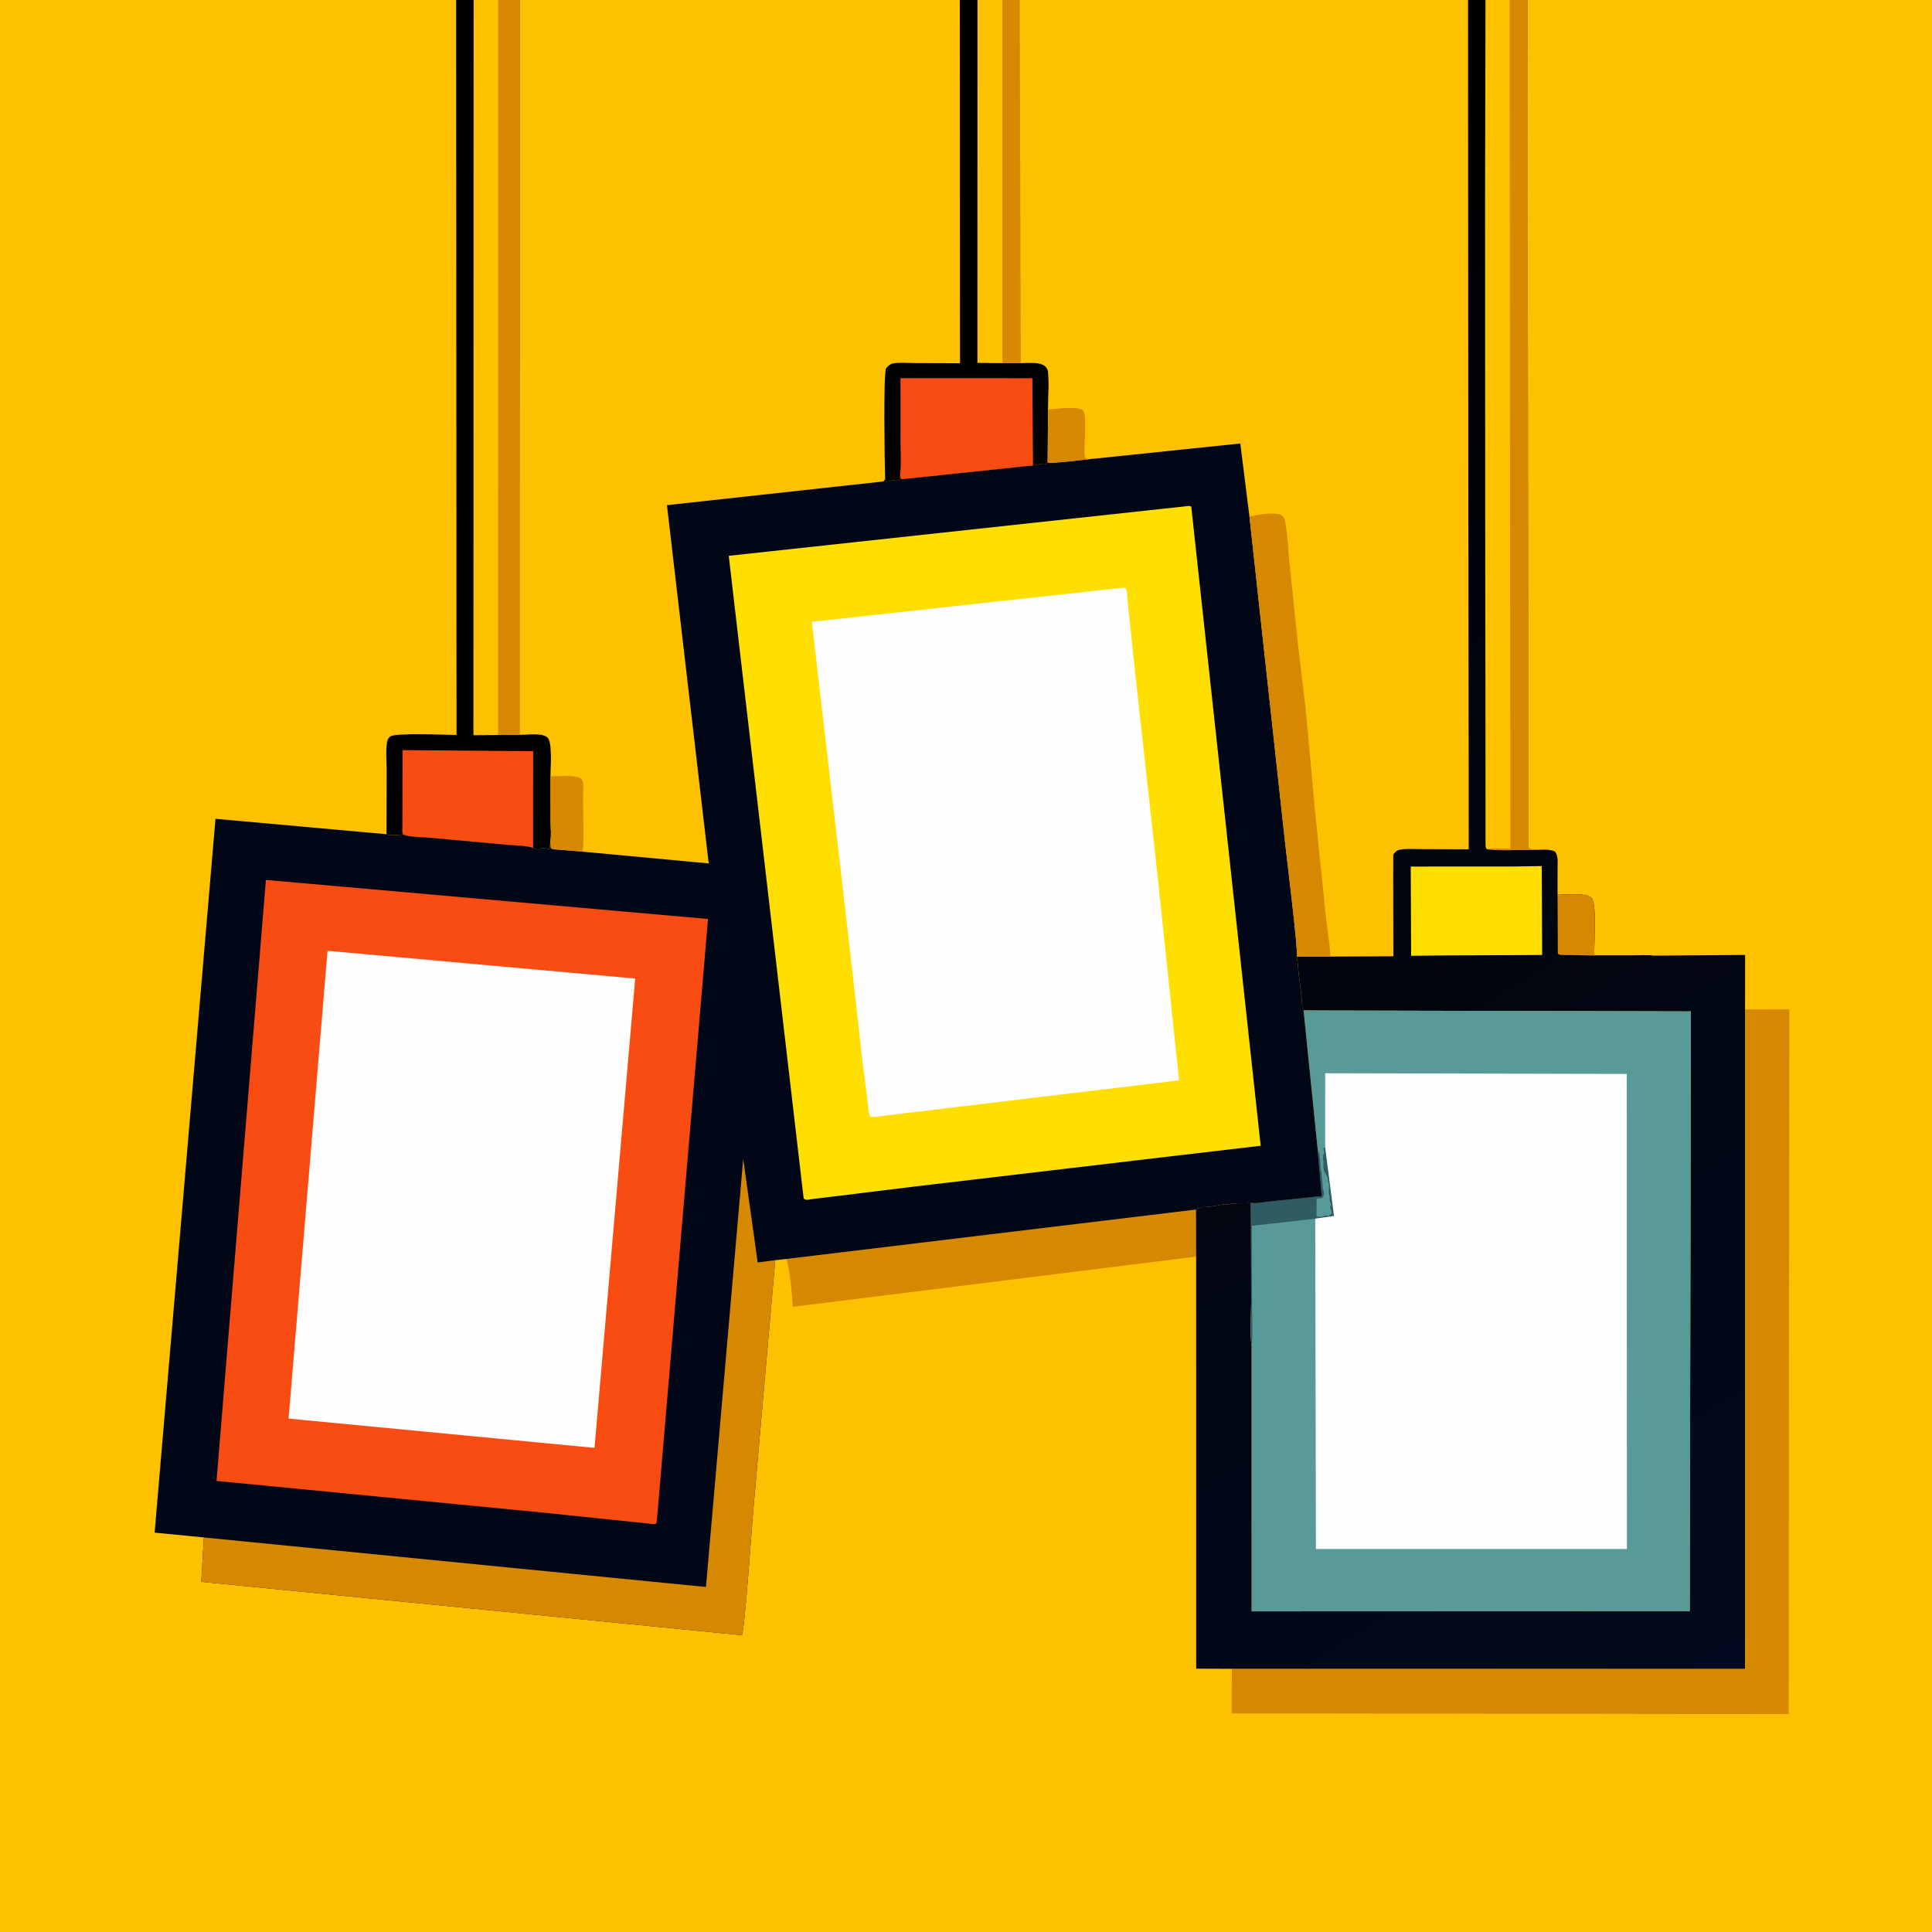
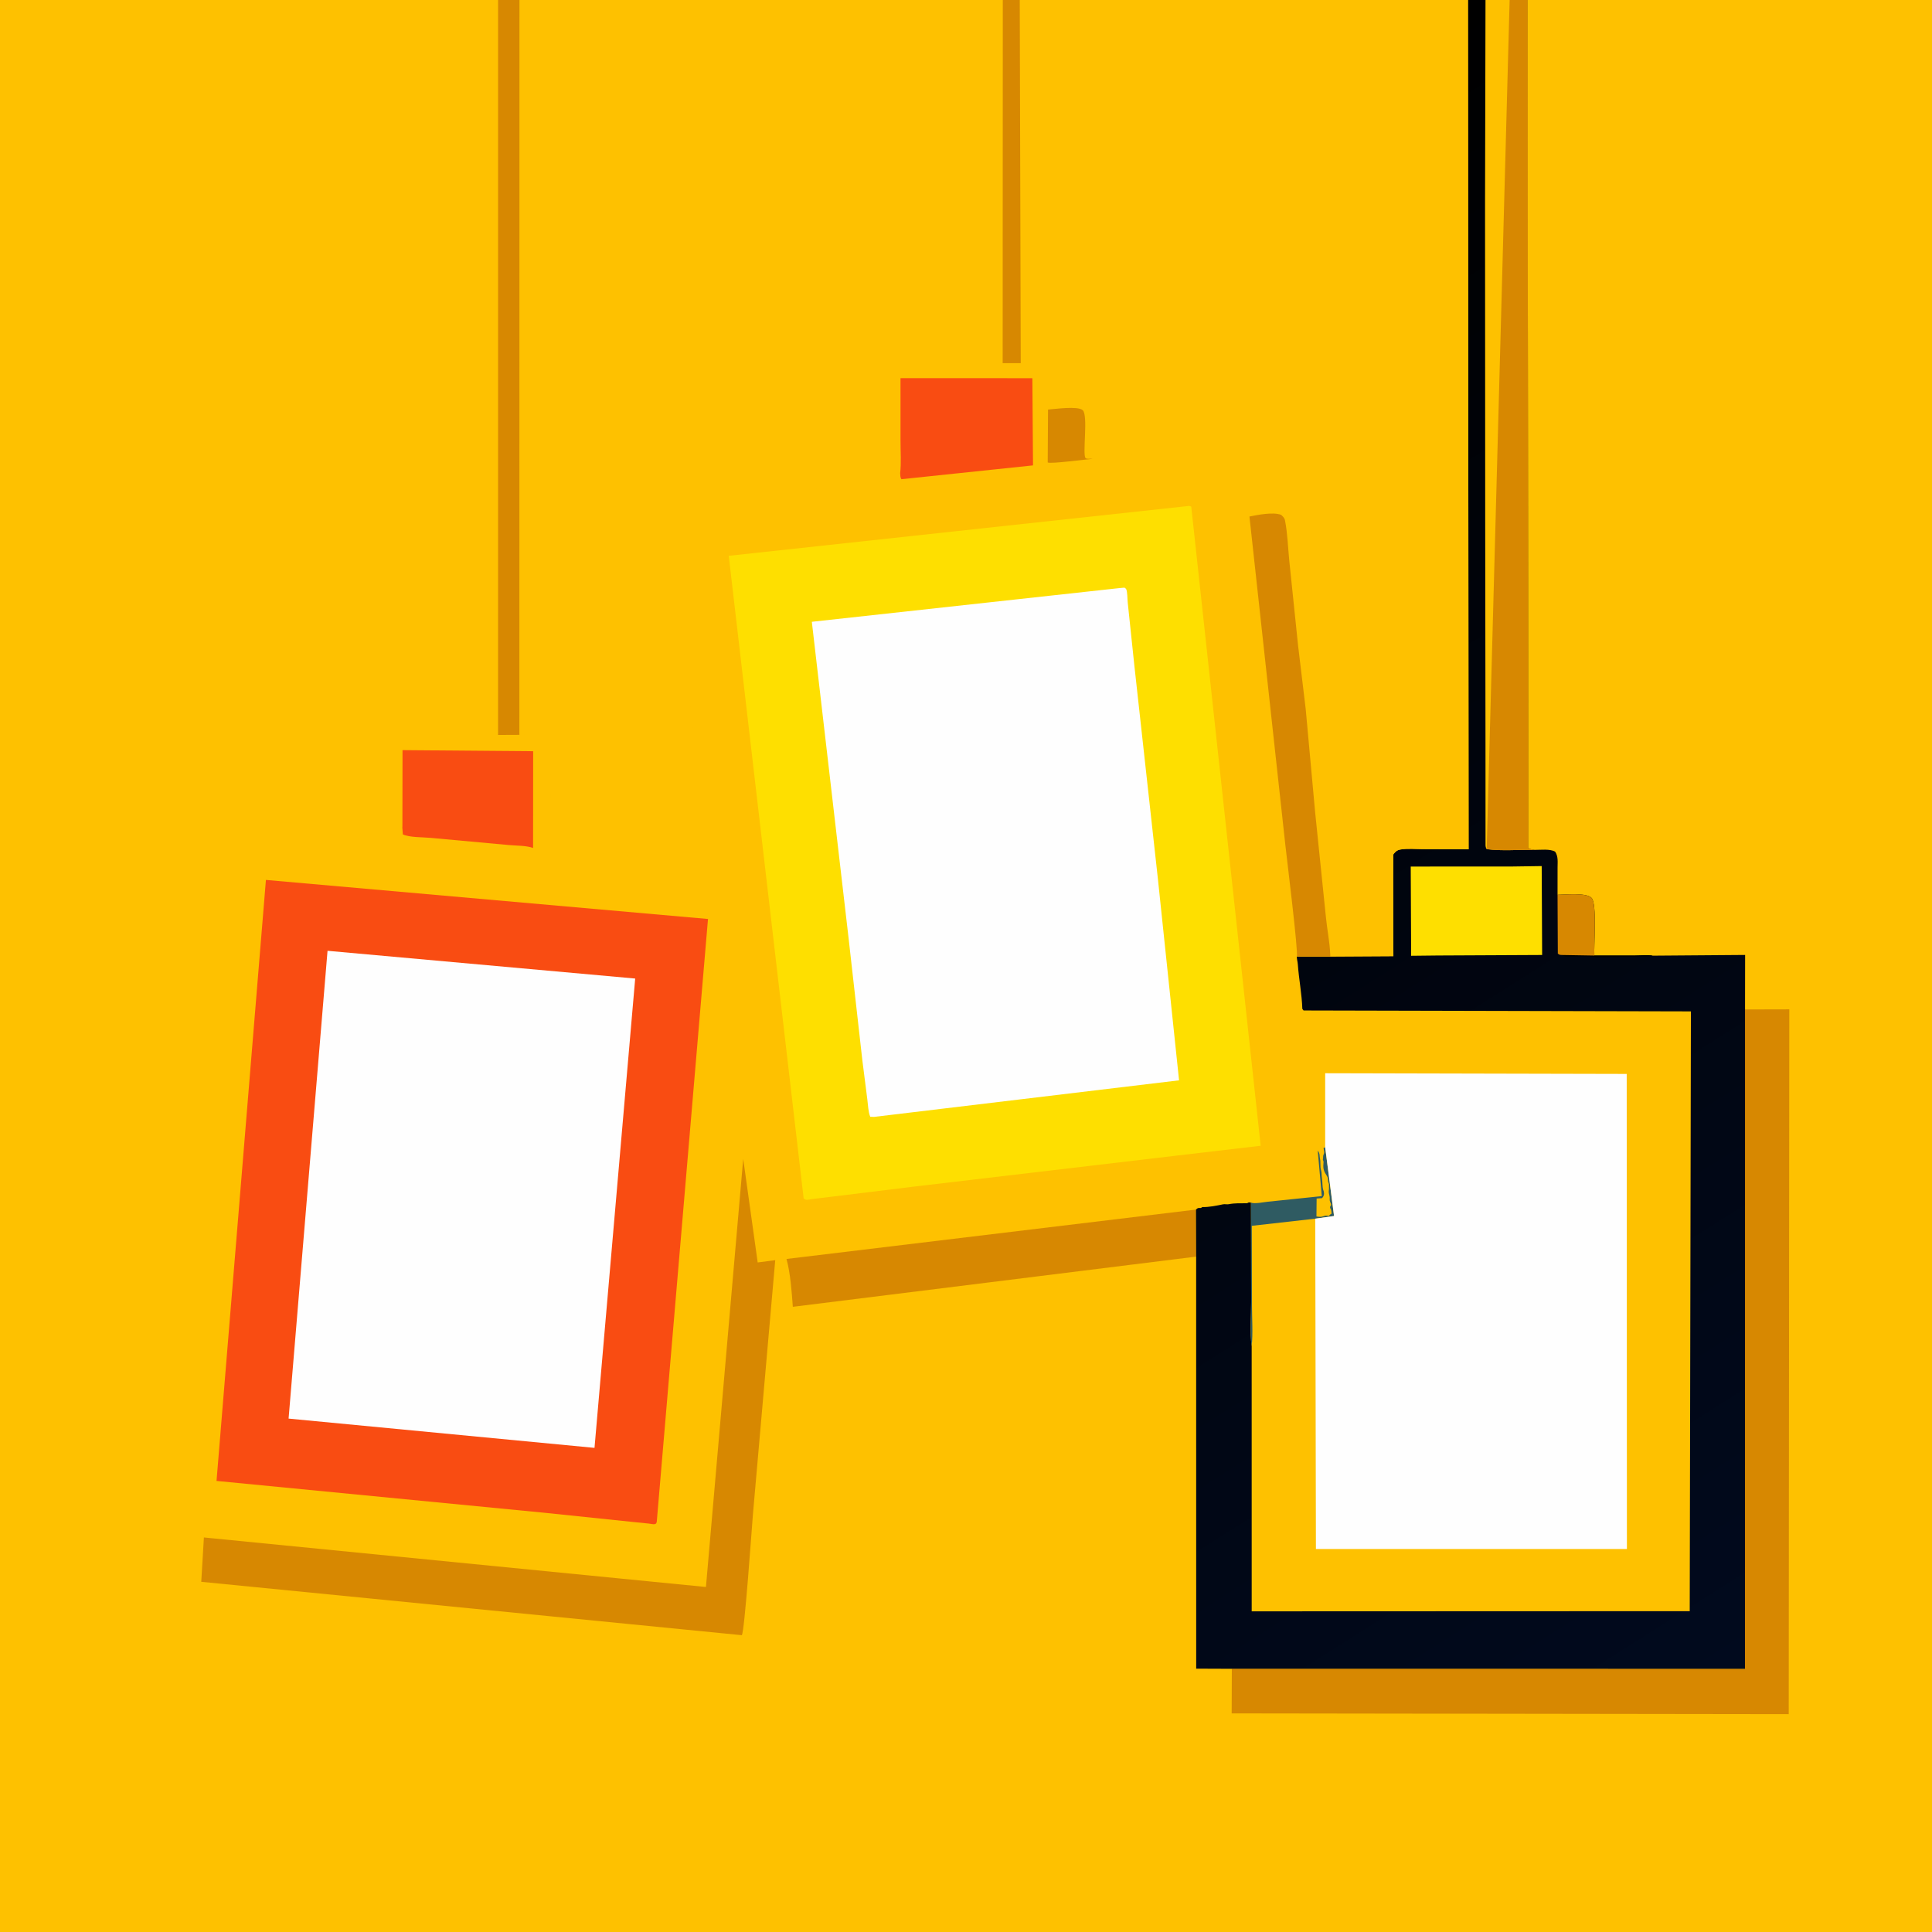
<svg xmlns="http://www.w3.org/2000/svg" version="1.1" style="display: block;" viewBox="0 0 2048 2048" width="1024" height="1024">
  <rect x="0" y="0" width="2048" height="2048" fill="#333333" stroke="none" />
  <defs>
    <linearGradient id="Gradient1" gradientUnits="userSpaceOnUse" x1="1061.13" y1="314.546" x2="1941.94" y2="1705.9">
      <stop class="stop0" offset="0" stop-opacity="1" stop-color="rgb(0,0,0)" />
      <stop class="stop1" offset="1" stop-opacity="1" stop-color="rgb(1,10,30)" />
    </linearGradient>
  </defs>
  <path transform="translate(0,0)" fill="rgb(254,193,0)" d="M 1619.3 0 L 2048 0 L 2048 2048 L -0 2048 L -0 -0 L 483.512 0 L 502.104 0 L 528.004 0 L 550.847 0 L 1017.46 0 L 1036.16 0 L 1063.01 0 L 1080.98 0 L 1556.09 0 L 1574.69 0 L 1600.28 0 L 1619.3 0 z" />
  <path transform="translate(0,0)" fill="rgb(215,136,1)" d="M 833.733 1334.55 L 1267.79 1282.21 L 1267.97 1332.07 L 840.435 1385.27 C 839.193 1368.88 837.99 1350.47 833.733 1334.55 z" />
-   <path transform="translate(0,0)" fill="rgb(0,0,0)" d="M 483.512 0 L 502.104 0 L 501.997 779.219 L 527.984 779.07 L 550.71 778.966 C 558.4 778.886 575.131 776.338 580.635 781.991 C 585.8 787.296 583.583 814.752 583.641 822.9 L 583.735 870.596 C 583.744 877.548 584.652 885.768 583.383 892.494 L 582.5 899.945 C 581.106 899.874 580.118 899.676 578.772 899.348 C 575.079 898.448 567.863 900.655 565.092 898.872 C 558.104 896.252 546.96 896.497 539.337 895.775 L 456.389 888.169 C 448.284 887.384 434.027 887.819 427.023 884.5 L 426.474 877.11 L 426.049 885.5 C 424.516 885.503 423.163 885.377 421.631 885.195 C 417.766 884.737 412.981 886.253 409.738 884.299 L 409.88 816.242 C 409.911 806.978 408.77 795.918 410.226 786.835 C 410.629 784.32 411.71 782.308 413.723 780.695 C 418.866 776.574 473.549 779.019 483.929 779.112 L 483.512 0 z" />
  <path transform="translate(0,0)" fill="rgb(249,76,18)" d="M 426.474 877.11 L 426.563 876.056 L 426.688 795.176 L 565.179 796.312 L 565.092 898.872 C 558.104 896.252 546.96 896.497 539.337 895.775 L 456.389 888.169 C 448.284 887.384 434.027 887.819 427.023 884.5 L 426.474 877.11 z" />
  <path transform="translate(0,0)" fill="rgb(254,193,0)" d="M 502.104 0 L 528.004 0 L 550.847 0 L 550.71 778.966 L 527.984 779.07 L 501.997 779.219 L 502.104 0 z" />
  <path transform="translate(0,0)" fill="rgb(215,136,1)" d="M 528.004 0 L 550.847 0 L 550.71 778.966 L 527.984 779.07 L 528.004 0 z" />
  <path transform="translate(0,0)" fill="rgb(215,136,1)" d="M 1849.81 1070.06 L 1896.73 1069.95 L 1896.12 1817.07 L 1305.63 1816.26 L 1305.79 1769 L 1849.77 1769.01 L 1849.81 1070.06 z" />
  <path transform="translate(0,0)" fill="url(#Gradient1)" d="M 1556.09 0 L 1574.69 0 L 1600.28 0 L 1619.3 0 L 1620.03 898.5 C 1622.11 900.436 1623.84 900.359 1626.55 900.928 C 1633.06 900.98 1642.99 899.642 1648.5 902.8 C 1652.02 907.964 1651.07 914.03 1651.08 920.008 L 1651.06 948.494 C 1659.11 948.395 1681.7 945.966 1687.15 951.889 C 1693.01 958.256 1689.43 1001.75 1690.07 1012.91 L 1733.51 1012.89 C 1739.13 1012.89 1746.26 1012.01 1751.71 1013.04 L 1849.9 1012.28 L 1849.81 1070.06 L 1849.77 1769.01 L 1305.79 1769 L 1268.02 1768.85 L 1267.97 1332.07 L 1267.79 1282.21 C 1269.88 1280.19 1270.04 1280.53 1273 1280.51 L 1274.5 1279.56 C 1281.73 1279.68 1289.54 1278.08 1296.5 1276.62 C 1298.39 1276.22 1300.61 1276.89 1302.5 1276.51 C 1308.91 1275.24 1315.36 1275.52 1322 1275.51 C 1323.97 1274.26 1323.93 1274.61 1326.11 1274.84 L 1326.29 1379.95 C 1326.35 1395.02 1324.8 1412.28 1326.83 1427.1 L 1326.85 1708.08 L 1791.19 1707.9 L 1792.43 1072.11 L 1381.84 1071.14 L 1380.53 1069.47 C 1380.01 1053.73 1376.87 1037.95 1375.74 1022.23 C 1375.53 1019.24 1374.66 1016.95 1374.68 1013.86 L 1410.13 1013.96 L 1477.04 1013.57 L 1476.83 930.435 L 1476.92 911.688 C 1476.96 910.336 1476.68 906.621 1477.12 905.5 C 1477.26 905.149 1478.78 903.517 1479.22 903.087 C 1480.76 901.588 1482.38 900.873 1484.5 900.51 C 1492.11 899.206 1500.89 900.086 1508.63 900.104 L 1556.77 900.281 L 1556.09 0 z" />
  <path transform="translate(0,0)" fill="rgb(0,0,0)" d="M 1655.74 1012.33 L 1690.07 1012.91 L 1733.51 1012.89 C 1739.13 1012.89 1746.26 1012.01 1751.71 1013.04 L 1751.18 1013.71 L 1692.5 1014.81 C 1684.42 1013.13 1674.57 1013.95 1666.09 1013.93 C 1662.48 1013.92 1658.81 1014.55 1655.74 1012.33 z" />
  <path transform="translate(0,0)" fill="rgb(215,136,1)" d="M 1651.06 948.494 C 1659.11 948.395 1681.7 945.966 1687.15 951.889 C 1693.01 958.256 1689.43 1001.75 1690.07 1012.91 L 1655.74 1012.33 C 1653.4 1012.16 1653.39 1012.41 1651.36 1010.92 L 1651.06 948.494 z" />
  <path transform="translate(0,0)" fill="rgb(254,223,0)" d="M 1603.3 918.525 L 1634.26 918.08 L 1634.73 1012.32 L 1523.87 1012.86 L 1495.87 1013.17 L 1495.43 918.58 L 1603.3 918.525 z" />
  <path transform="translate(0,0)" fill="rgb(254,193,0)" d="M 1574.69 0 L 1600.28 0 L 1619.3 0 L 1620.03 898.5 C 1622.11 900.436 1623.84 900.359 1626.55 900.928 C 1610.07 900.566 1592.15 902.298 1575.96 900.135 C 1574.99 898.536 1574.77 897.61 1574.72 895.736 L 1574.68 790.865 L 1574.37 552.066 L 1574.21 213.404 L 1574.69 0 z" />
-   <path transform="translate(0,0)" fill="rgb(215,136,1)" d="M 1600.28 0 L 1619.3 0 L 1620.03 898.5 C 1622.11 900.436 1623.84 900.359 1626.55 900.928 C 1610.07 900.566 1592.15 902.298 1575.96 900.135 C 1583.44 898.566 1593.24 899.725 1600.99 899.709 L 1600.28 0 z" />
-   <path transform="translate(0,0)" fill="rgb(88,154,151)" d="M 1381.84 1071.14 L 1792.43 1072.11 L 1791.19 1707.9 L 1326.85 1708.08 L 1326.83 1427.1 C 1324.8 1412.28 1326.35 1395.02 1326.29 1379.95 L 1326.11 1274.84 C 1329.75 1276.38 1340 1274.26 1344.15 1273.84 L 1401.16 1267.94 L 1396.95 1220.81 L 1396.91 1219.64 L 1381.84 1071.14 z" />
+   <path transform="translate(0,0)" fill="rgb(215,136,1)" d="M 1600.28 0 L 1619.3 0 L 1620.03 898.5 C 1622.11 900.436 1623.84 900.359 1626.55 900.928 C 1610.07 900.566 1592.15 902.298 1575.96 900.135 L 1600.28 0 z" />
  <path transform="translate(0,0)" fill="rgb(47,91,98)" d="M 1396.91 1219.64 C 1398.08 1221.45 1398.72 1222.63 1398.85 1224.77 C 1398.93 1225.9 1398.97 1226.9 1399.22 1228.01 C 1400.15 1232.03 1399.19 1236.43 1400.3 1240.16 C 1401.31 1243.54 1400.78 1245.78 1401.34 1249 C 1402.04 1253 1401.55 1257.72 1402.71 1261.4 L 1403.26 1263.01 C 1403.92 1266.06 1403.38 1267.86 1401.48 1270.08 L 1395.68 1270.48 L 1395.49 1289.5 C 1397.18 1289.78 1399.31 1290.04 1401 1289.76 C 1403.4 1289.35 1404.49 1288.27 1407.2 1288.71 L 1408.5 1289 L 1410 1287.51 L 1411.51 1286.5 C 1411.4 1284.63 1411.43 1283.18 1410.55 1281.48 C 1409.76 1279.93 1410 1281.06 1410.01 1279.01 C 1411.06 1277.59 1410.69 1278.41 1411 1276.5 C 1410.27 1274.73 1409.36 1273.14 1409.55 1271.19 C 1409.86 1268.07 1408.7 1266.34 1408.51 1263.5 C 1408.44 1262.5 1408.77 1261.5 1408.77 1260.5 L 1408.76 1259 L 1408.75 1255.25 C 1407.77 1250.89 1408.11 1255.49 1407.89 1252.36 C 1407.74 1250.17 1407.79 1248.51 1406.57 1246.59 C 1403.49 1241.77 1402.41 1239.4 1402.89 1233.58 L 1403 1231.5 C 1402.36 1228.81 1402.21 1230.61 1402.37 1228.57 L 1402.5 1227.51 C 1402.58 1225.84 1402.49 1224.95 1403.27 1223.41 C 1404.08 1221.78 1403.54 1220.13 1403.24 1218.34 L 1403 1217 L 1404.74 1216.16 L 1414.14 1289.03 L 1394.21 1291.84 L 1326.97 1299.42 L 1327.14 1383.82 C 1327.16 1397.9 1328.29 1413.11 1326.83 1427.1 C 1324.8 1412.28 1326.35 1395.02 1326.29 1379.95 L 1326.11 1274.84 C 1329.75 1276.38 1340 1274.26 1344.15 1273.84 L 1401.16 1267.94 L 1396.95 1220.81 L 1396.91 1219.64 z" />
  <path transform="translate(0,0)" fill="rgb(254,254,254)" d="M 1404.74 1216.16 L 1404.75 1137.67 L 1724.38 1138.41 L 1724.59 1642 L 1394.93 1642.01 L 1394.21 1291.84 L 1414.14 1289.03 L 1404.74 1216.16 z" />
-   <path transform="translate(0,0)" fill="rgb(1,7,23)" d="M 550.847 0 L 1017.46 0 L 1036.16 0 L 1063.01 0 L 1080.98 0 L 1556.09 0 L 1556.77 900.281 L 1508.63 900.104 C 1500.89 900.086 1492.11 899.206 1484.5 900.51 C 1482.38 900.873 1480.76 901.588 1479.22 903.087 C 1478.78 903.517 1477.26 905.149 1477.12 905.5 C 1476.68 906.621 1476.96 910.336 1476.92 911.688 L 1476.83 930.435 L 1477.04 1013.57 L 1410.13 1013.96 L 1374.68 1013.86 C 1374.66 1016.95 1375.53 1019.24 1375.74 1022.23 C 1376.87 1037.95 1380.01 1053.73 1380.53 1069.47 L 1381.84 1071.14 L 1396.91 1219.64 L 1396.95 1220.81 L 1401.16 1267.94 L 1344.15 1273.84 C 1340 1274.26 1329.75 1276.38 1326.11 1274.84 C 1323.93 1274.61 1323.97 1274.26 1322 1275.51 C 1315.36 1275.52 1308.91 1275.24 1302.5 1276.51 C 1300.61 1276.89 1298.39 1276.22 1296.5 1276.62 C 1289.54 1278.08 1281.73 1279.68 1274.5 1279.56 L 1273 1280.51 C 1270.04 1280.53 1269.88 1280.19 1267.79 1282.21 L 833.733 1334.55 L 821.781 1335.84 L 798.119 1605.48 C 796.961 1619.23 789.328 1729.38 786.375 1733.37 L 213.334 1676.78 L 216.143 1629.77 L 163.895 1624.64 L 228.417 867.967 L 409.738 884.299 C 412.981 886.253 417.766 884.737 421.631 885.195 C 423.163 885.377 424.516 885.503 426.049 885.5 L 426.474 877.11 L 427.023 884.5 C 434.027 887.819 448.284 887.384 456.389 888.169 L 539.337 895.775 C 546.96 896.497 558.104 896.252 565.092 898.872 C 567.863 900.655 575.079 898.448 578.772 899.348 C 580.118 899.676 581.106 899.874 582.5 899.945 L 583.383 892.494 C 584.652 885.768 583.744 877.548 583.735 870.596 L 583.641 822.9 C 583.583 814.752 585.8 787.296 580.635 781.991 C 575.131 776.338 558.4 778.886 550.71 778.966 L 550.847 0 z" />
  <path transform="translate(0,0)" fill="rgb(215,136,1)" d="M 216.143 1629.77 L 748.333 1682.27 L 787.836 1228.52 L 803.178 1338.24 L 821.781 1335.84 L 798.119 1605.48 C 796.961 1619.23 789.328 1729.38 786.375 1733.37 L 213.334 1676.78 L 216.143 1629.77 z" />
  <path transform="translate(0,0)" fill="rgb(249,76,18)" d="M 281.887 932.758 L 750.506 974.159 L 696.167 1613.5 L 695.417 1615.01 C 694.945 1615.24 694.516 1615.6 694 1615.69 C 692.514 1615.95 689.33 1615.21 687.728 1615.05 L 672.164 1613.47 L 577.157 1603.59 L 229.53 1569.84 L 281.887 932.758 z" />
  <path transform="translate(0,0)" fill="rgb(254,254,254)" d="M 347.201 1007.89 L 673.332 1037.3 L 630.205 1534.8 L 305.92 1503.77 L 347.201 1007.89 z" />
  <path transform="translate(0,0)" fill="rgb(254,193,0)" d="M 550.847 0 L 1017.46 0 L 1036.16 0 L 1063.01 0 L 1062.86 384.989 L 1082.03 384.988 C 1089.41 384.961 1102.9 383.113 1108.32 388.67 C 1109.7 390.083 1110.6 391.534 1110.84 393.5 C 1112.44 406.377 1111 421.122 1110.95 434.161 L 1110.62 490.24 L 1109 491.75 L 1106.97 491.581 C 1102.75 491.319 1099.14 493.181 1095.04 493.333 L 955.5 507.981 C 954.253 505.932 954.335 503.841 954.212 501.519 L 953.918 508 C 951.95 509.49 953.17 509.083 950.75 508.862 C 947.221 508.539 943.392 509.87 940 510.757 C 938.742 509.026 939.331 509.988 938.29 507.837 L 936.475 510.356 L 706.996 535.467 L 751.25 915.257 L 617.78 902.824 L 592.622 900.696 C 589.678 900.442 586.381 900.695 583.952 899 L 583.383 892.494 C 584.652 885.768 583.744 877.548 583.735 870.596 L 583.641 822.9 C 583.583 814.752 585.8 787.296 580.635 781.991 C 575.131 776.338 558.4 778.886 550.71 778.966 L 550.847 0 z" />
-   <path transform="translate(0,0)" fill="rgb(215,136,1)" d="M 583.641 822.9 C 592.798 822.922 606.819 821.292 615.159 824.727 C 615.918 825.651 616.964 826.401 617.435 827.5 C 619.186 831.584 617.976 840.81 617.977 845.59 C 617.981 864.32 619.315 884.227 617.78 902.824 L 592.622 900.696 C 589.678 900.442 586.381 900.695 583.952 899 L 583.383 892.494 C 584.652 885.768 583.744 877.548 583.735 870.596 L 583.641 822.9 z" />
-   <path transform="translate(0,0)" fill="rgb(0,0,0)" d="M 1017.46 0 L 1036.16 0 L 1063.01 0 L 1062.86 384.989 L 1082.03 384.988 C 1089.41 384.961 1102.9 383.113 1108.32 388.67 C 1109.7 390.083 1110.6 391.534 1110.84 393.5 C 1112.44 406.377 1111 421.122 1110.95 434.161 L 1110.62 490.24 L 1109 491.75 L 1106.97 491.581 C 1102.75 491.319 1099.14 493.181 1095.04 493.333 L 955.5 507.981 C 954.253 505.932 954.335 503.841 954.212 501.519 L 953.918 508 C 951.95 509.49 953.17 509.083 950.75 508.862 C 947.221 508.539 943.392 509.87 940 510.757 C 938.742 509.026 939.331 509.988 938.29 507.837 L 938.203 505.959 C 937.832 492.348 936.234 396.005 939.304 390.5 C 939.591 389.984 940.816 388.678 941.349 388.164 C 942.997 386.571 944.706 385.58 947 385.19 C 953.94 384.009 962.346 384.867 969.393 384.882 L 1017.67 385.051 L 1017.46 0 z" />
  <path transform="translate(0,0)" fill="rgb(254,193,0)" d="M 1036.16 0 L 1063.01 0 L 1062.86 384.989 L 1036.12 384.697 L 1036.16 0 z" />
  <path transform="translate(0,0)" fill="rgb(249,76,18)" d="M 954.212 501.519 C 955.478 490.661 954.59 478.862 954.592 467.908 L 954.579 400.875 L 1094.35 400.894 L 1095.04 493.333 L 955.5 507.981 C 954.253 505.932 954.335 503.841 954.212 501.519 z" />
  <path transform="translate(0,0)" fill="rgb(254,193,0)" d="M 1063.01 0 L 1080.98 0 L 1556.09 0 L 1556.77 900.281 L 1508.63 900.104 C 1500.89 900.086 1492.11 899.206 1484.5 900.51 C 1482.38 900.873 1480.76 901.588 1479.22 903.087 C 1478.78 903.517 1477.26 905.149 1477.12 905.5 C 1476.68 906.621 1476.96 910.336 1476.92 911.688 L 1476.83 930.435 L 1477.04 1013.57 L 1410.13 1013.96 L 1374.68 1013.86 C 1376.47 1009.81 1363.98 909.146 1362.5 895.518 L 1324.47 547.534 L 1314.77 470.097 L 1158.32 486.384 C 1152.07 486.804 1113.76 491.933 1110.62 490.24 L 1110.95 434.161 C 1111 421.122 1112.44 406.377 1110.84 393.5 C 1110.6 391.534 1109.7 390.083 1108.32 388.67 C 1102.9 383.113 1089.41 384.961 1082.03 384.988 L 1062.86 384.989 L 1063.01 0 z" />
  <path transform="translate(0,0)" fill="rgb(215,136,1)" d="M 1110.95 434.161 C 1118.75 433.561 1142.26 430.192 1147.66 434.753 C 1153.73 439.888 1147.28 481.687 1150.7 485.5 C 1151.38 486.261 1152.81 486.306 1153.74 486.326 C 1155.28 486.358 1156.79 486.184 1158.32 486.384 C 1152.07 486.804 1113.76 491.933 1110.62 490.24 L 1110.95 434.161 z" />
  <path transform="translate(0,0)" fill="rgb(215,136,1)" d="M 1063.01 0 L 1080.98 0 L 1082.03 384.988 L 1062.86 384.989 L 1063.01 0 z" />
  <path transform="translate(0,0)" fill="rgb(215,136,1)" d="M 1324.47 547.534 C 1333.38 545.759 1349.5 542.508 1358.03 545.754 C 1360 547.567 1361.58 548.878 1362.14 551.642 C 1364.89 565.412 1365.27 580.358 1366.69 594.383 L 1376.04 684.5 L 1384.12 751.788 L 1394.1 861 L 1405.48 971.829 C 1406.76 985.007 1409.51 998.259 1410.11 1011.45 L 1410.13 1013.96 L 1374.68 1013.86 C 1376.47 1009.81 1363.98 909.146 1362.5 895.518 L 1324.47 547.534 z" />
  <path transform="translate(0,0)" fill="rgb(254,223,0)" d="M 1258.65 536.5 C 1260.62 536.219 1260.82 536.201 1262.77 537.005 L 1336.37 1214.55 L 1244.12 1225.36 L 968.535 1257.88 L 879.901 1268.76 L 861.25 1271.01 C 859.447 1271.22 856.096 1272.13 854.5 1271.8 C 853.557 1271.6 852.78 1270.93 851.92 1270.5 L 772.505 589.188 L 1258.65 536.5 z" />
  <path transform="translate(0,0)" fill="rgb(254,254,254)" d="M 1186.66 623.395 L 1192 622.924 C 1192.6 623.449 1193.41 623.802 1193.79 624.5 C 1195.19 627.061 1195.05 635.355 1195.44 638.756 L 1202.52 706.049 L 1227.45 931.942 L 1249.85 1145.19 L 926.5 1183.96 L 922.5 1183.81 C 920.277 1178.45 920.193 1171.2 919.396 1165.36 L 914.15 1124.18 L 899.537 994.5 L 860.577 659.127 L 1186.66 623.395 z" />
</svg>